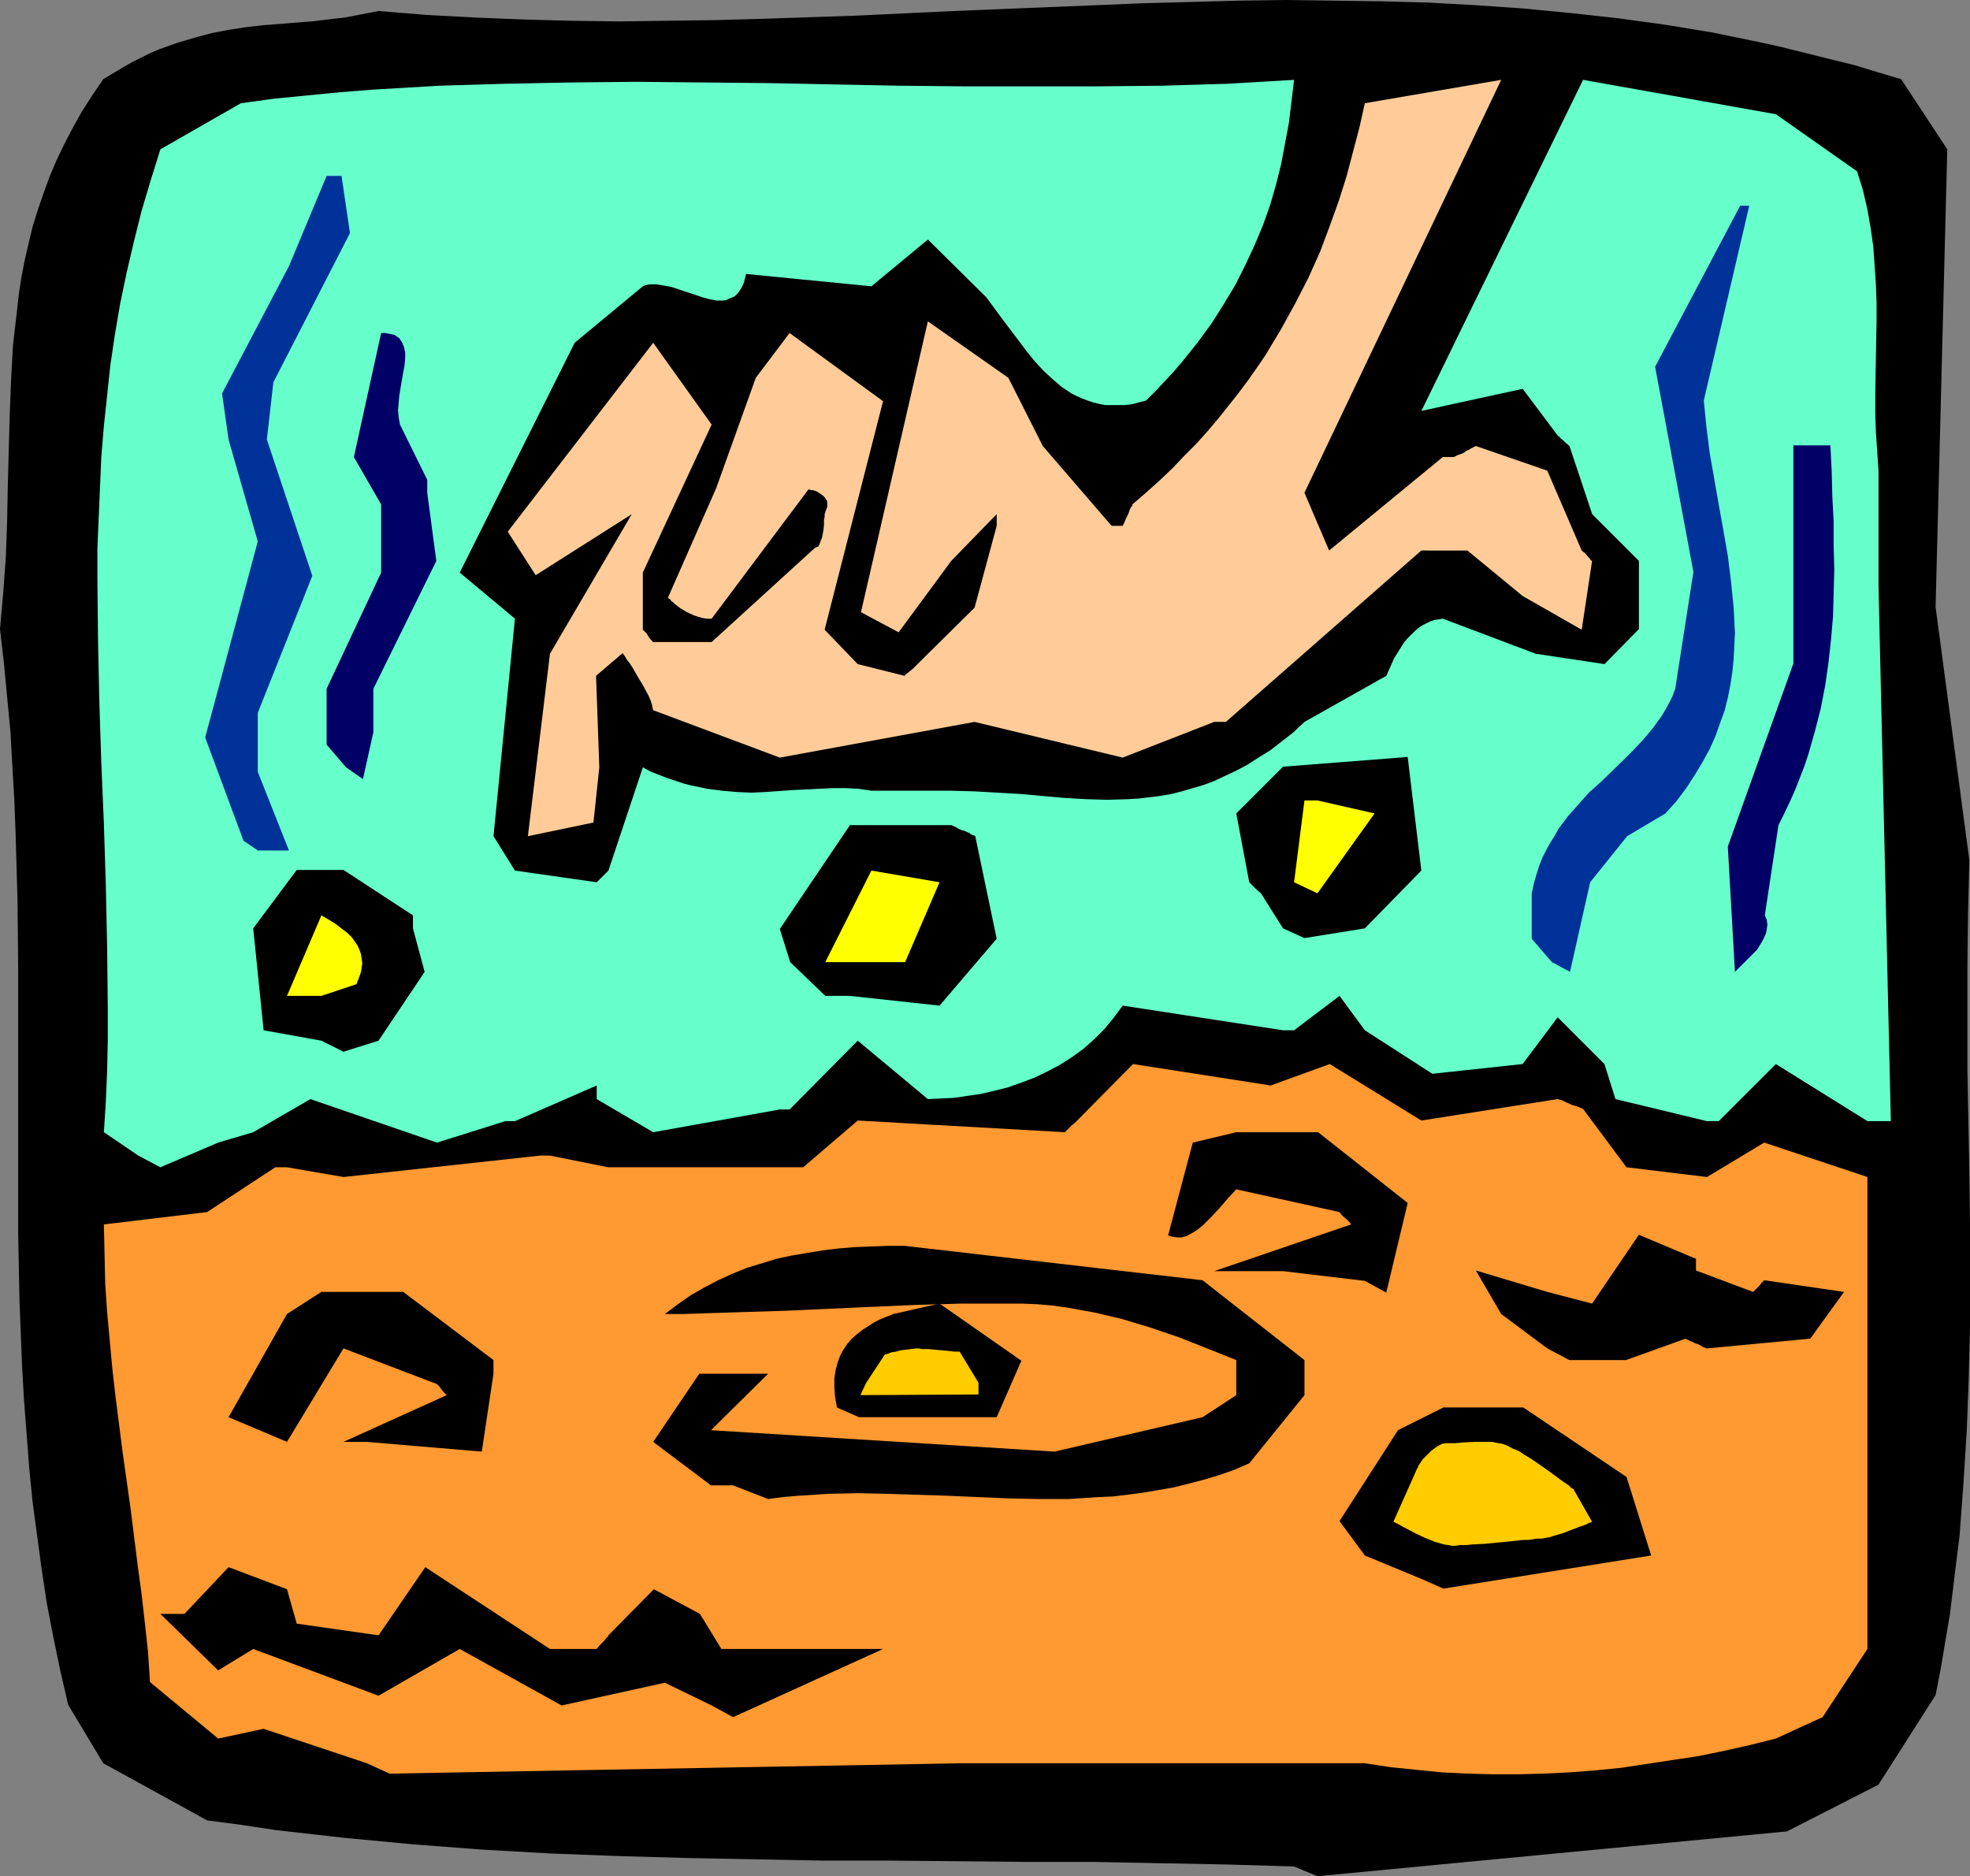
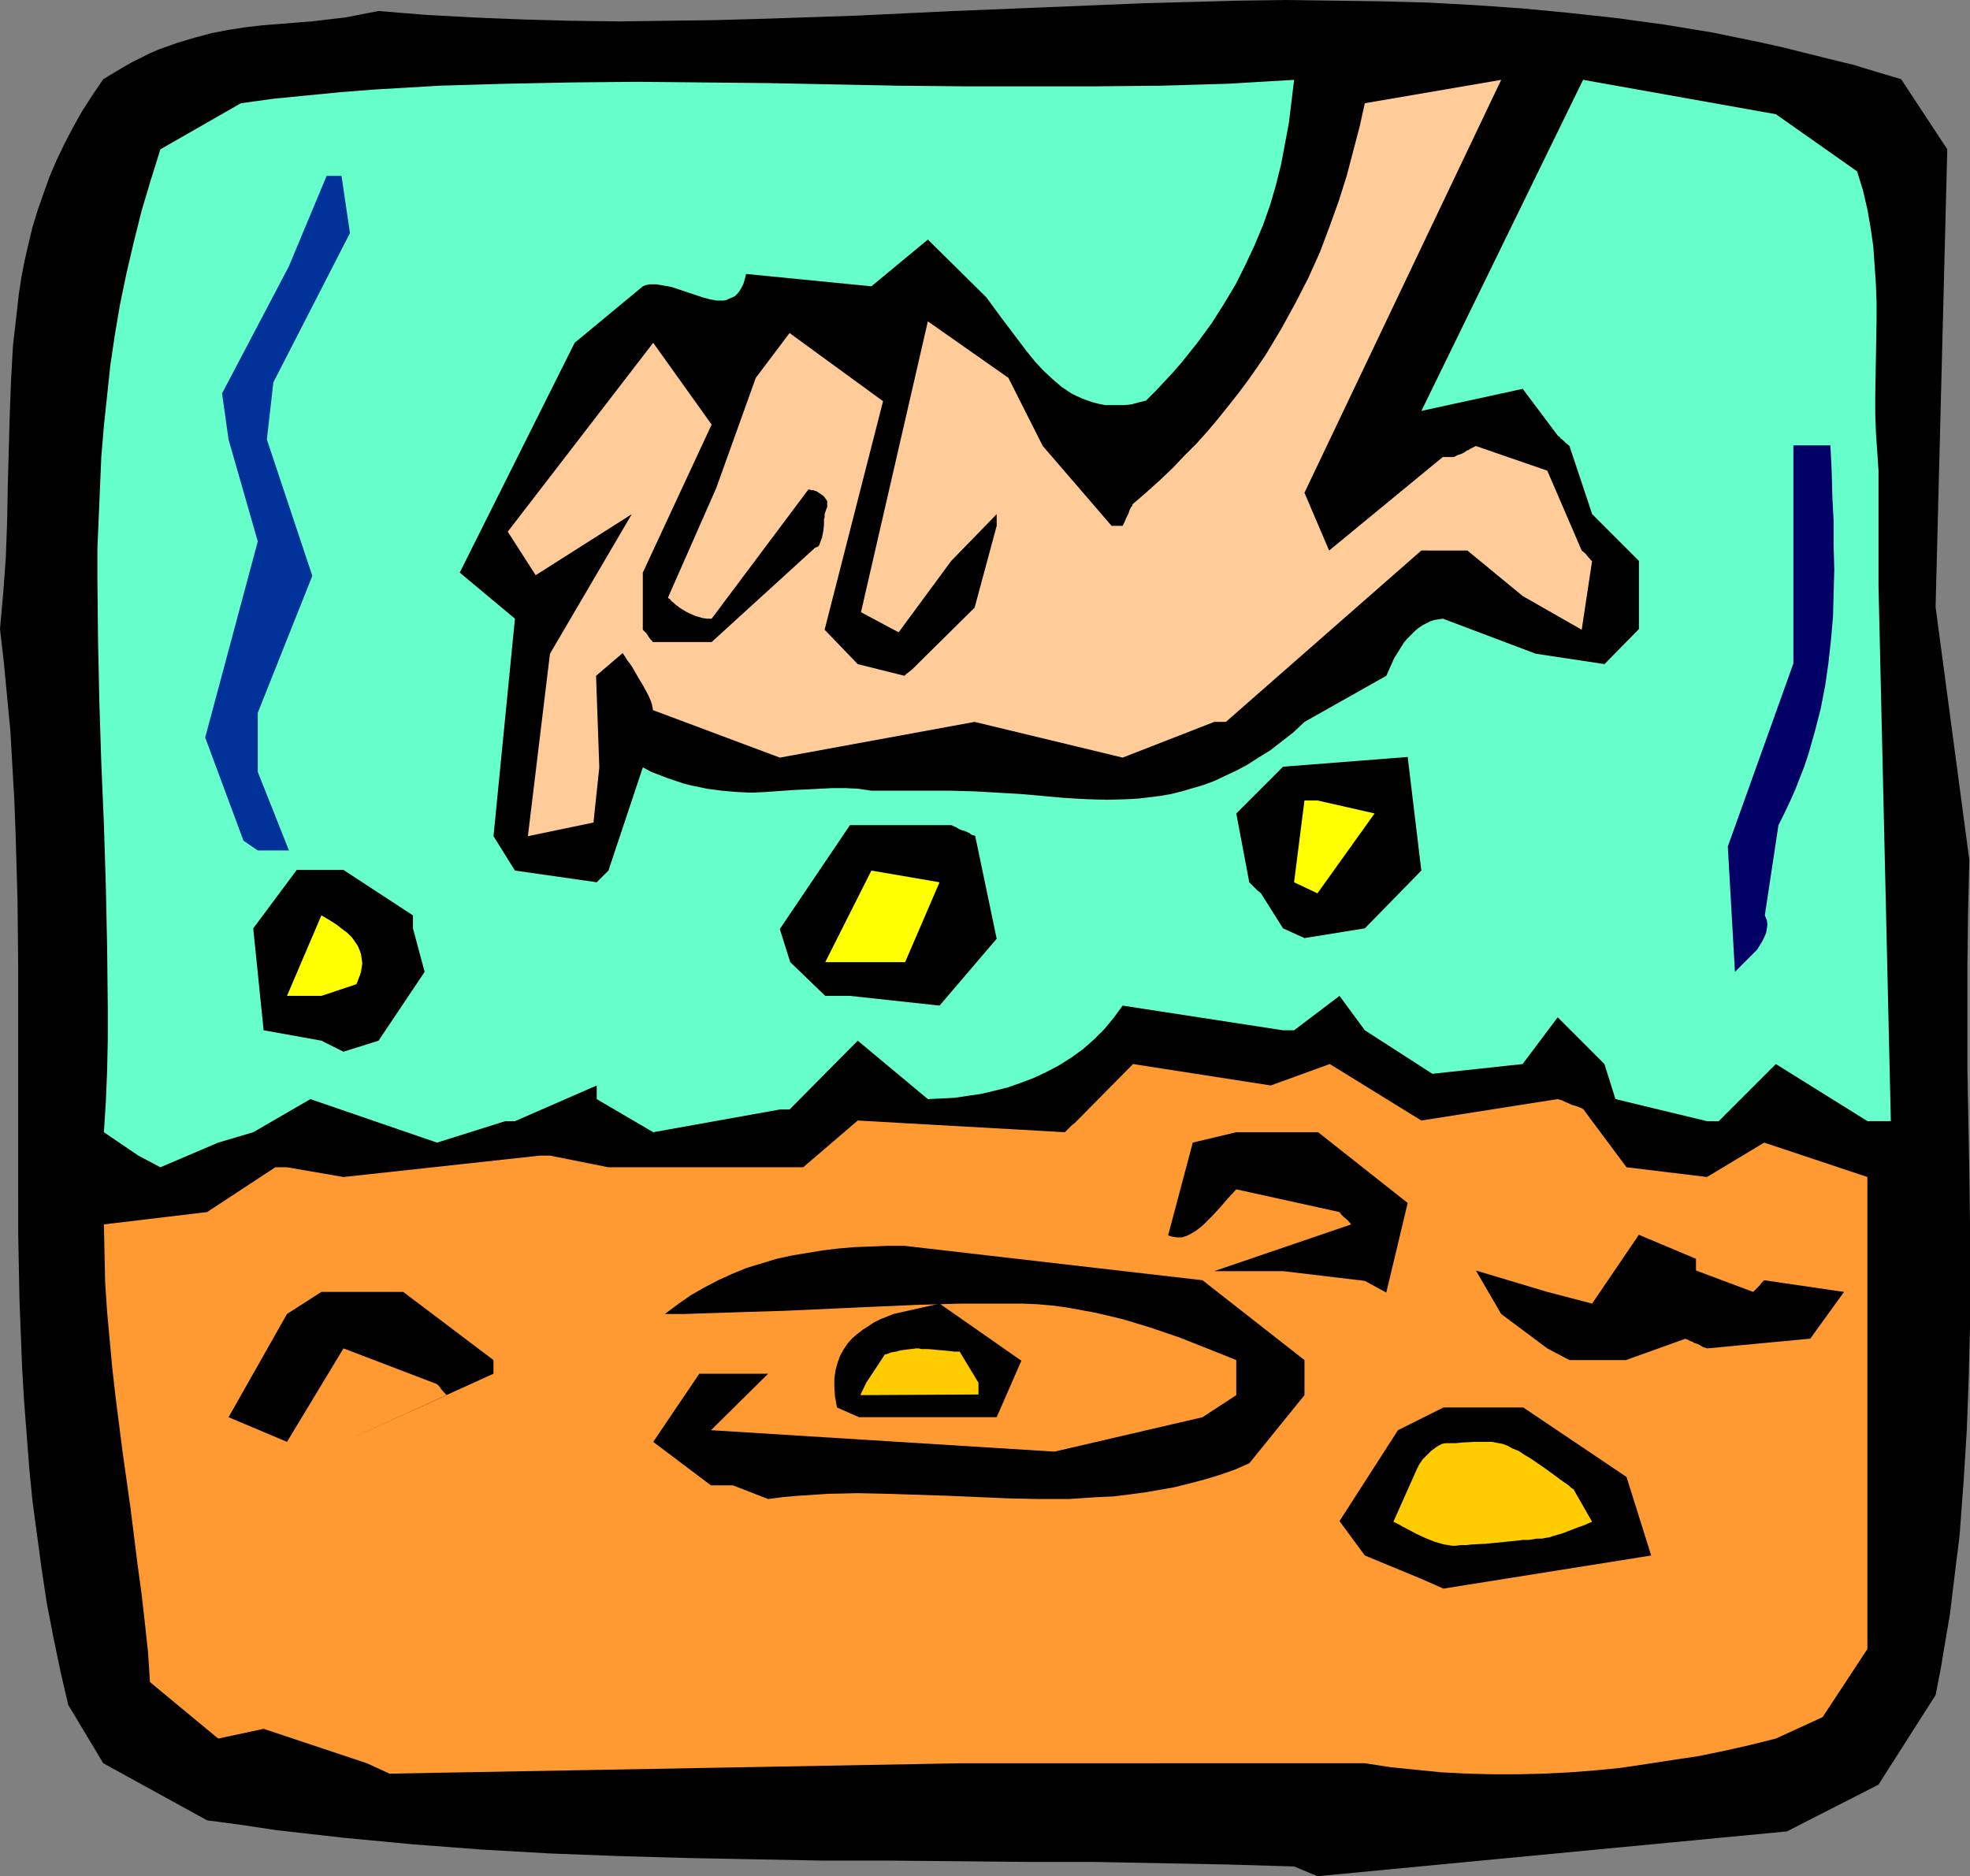
<svg xmlns="http://www.w3.org/2000/svg" xmlns:ns1="http://sodipodi.sourceforge.net/DTD/sodipodi-0.dtd" xmlns:ns2="http://www.inkscape.org/namespaces/inkscape" version="1.0" width="129.724mm" height="123.562mm" id="svg23" ns1:docname="Acid.wmf">
  <rect width="100%" height="100%" fill="#808080" stroke="none" />
  <ns1:namedview id="namedview23" pagecolor="#ffffff" bordercolor="#000000" borderopacity="0.25" ns2:showpageshadow="2" ns2:pageopacity="0.0" ns2:pagecheckerboard="0" ns2:deskcolor="#d1d1d1" ns2:document-units="mm" />
  <defs id="defs1">
    <pattern id="WMFhbasepattern" patternUnits="userSpaceOnUse" width="6" height="6" x="0" y="0" />
  </defs>
  <path style="fill:#000000;fill-opacity:1;fill-rule:evenodd;stroke:none" d="m 322.068,464.583 -16.483,-0.485 -16.645,-0.323 -16.806,-0.323 h -16.645 l -33.613,-0.323 h -16.968 l -16.806,-0.323 -16.968,-0.323 -17.13,-0.485 -16.968,-0.646 -17.13,-0.97 -16.968,-1.293 -17.13,-1.616 -8.565,-0.97 -8.565,-0.97 -8.565,-1.293 -8.565,-1.131 -25.856,-14.22 -8.726,-14.543 -1.939,-8.403 -1.778,-8.564 -1.616,-8.403 -1.293,-8.564 -1.131,-8.403 -1.131,-8.403 -0.808,-8.241 -0.646,-8.403 -0.646,-8.403 -0.485,-8.403 -0.323,-8.241 -0.323,-8.241 -0.323,-16.644 V 290.546 273.902 257.258 240.775 L 4.363,224.131 3.878,207.325 3.555,198.922 3.07,190.519 2.586,181.955 1.778,173.552 0.97,164.988 0,156.585 0.808,147.535 1.454,138.648 1.778,129.598 1.939,120.872 2.424,103.259 2.747,94.694 3.232,85.968 3.717,81.767 4.202,77.565 4.686,73.202 5.333,69.001 l 0.808,-4.201 0.97,-4.201 0.97,-4.04 1.293,-4.201 1.454,-4.201 1.454,-4.04 1.778,-4.201 1.939,-4.04 2.101,-4.04 2.262,-4.04 2.586,-4.04 2.747,-4.04 2.424,-1.454 2.424,-1.454 2.262,-1.293 2.262,-1.131 2.262,-1.131 2.262,-0.97 2.262,-0.808 2.262,-0.808 4.363,-1.293 4.202,-1.131 4.202,-0.808 4.202,-0.646 4.202,-0.485 8.08,-0.646 4.202,-0.323 4.04,-0.485 4.202,-0.485 4.202,-0.808 4.202,-0.808 11.958,0.97 11.958,0.646 11.958,0.485 11.958,0.323 11.958,0.162 11.958,-0.162 L 177.921,5.009 189.718,4.686 213.473,3.878 237.229,2.747 260.984,1.778 284.577,0.808 296.536,0.485 308.332,0.162 320.129,0 l 11.797,0.162 11.797,0.162 11.797,0.323 11.797,0.646 11.635,0.808 11.797,1.131 11.797,1.293 11.797,1.616 11.797,1.939 11.797,2.424 5.818,1.293 5.818,1.454 5.818,1.454 5.979,1.454 5.818,1.778 5.979,1.778 11.474,17.452 -2.909,113.924 8.403,63.022 -0.323,13.089 -0.162,13.089 v 12.928 12.928 l 0.485,25.693 0.162,12.766 v 12.928 12.766 l -0.323,12.928 -0.485,12.928 -0.808,12.928 -0.485,6.464 -0.485,6.625 -0.808,6.464 -0.808,6.625 -0.808,6.625 -1.131,6.625 -1.131,6.787 -1.293,6.625 -14.221,22.3 -22.786,11.635 -116.837,11.15 z" id="path1" />
  <path style="fill:#ff9932;fill-opacity:1;fill-rule:evenodd;stroke:none" d="m 91.304,438.889 -25.694,-8.564 -11.312,2.424 -16.968,-14.059 -0.485,-7.433 -0.808,-7.433 -0.808,-7.11 -0.97,-7.11 -1.778,-14.22 -1.939,-13.735 -1.778,-13.897 -0.808,-7.11 -0.646,-6.949 -0.646,-7.11 -0.485,-7.11 -0.162,-7.433 -0.162,-7.272 25.694,-3.07 16.968,-11.15 h 2.909 l 14.059,2.424 48.965,-5.333 h 2.424 l 14.544,2.909 h 48.48 l 13.574,-11.635 51.55,2.909 0.485,-0.485 0.485,-0.485 0.808,-0.808 0.646,-0.485 0.323,-0.323 0.162,-0.162 0.162,-0.162 v 0 l 13.898,-14.059 34.259,5.333 14.706,-5.333 22.786,14.059 33.936,-5.333 1.131,0.323 0.97,0.485 0.808,0.323 0.646,0.323 0.646,0.162 0.485,0.162 0.485,0.162 0.323,0.162 0.485,0.162 0.162,0.162 h 0.162 l 10.827,14.543 20.038,2.424 14.221,-8.564 25.694,8.564 v 117.479 l -11.15,16.967 -11.635,5.333 -6.464,1.616 -6.464,1.454 -6.302,1.293 -6.464,0.97 -6.302,0.97 -6.464,0.97 -6.464,0.646 -6.302,0.485 -6.464,0.323 -6.302,0.162 h -6.464 l -6.464,-0.162 -6.302,-0.323 -6.464,-0.646 -6.302,-0.646 -6.302,-0.97 H 279.406 262.438 239.329 l -142.369,2.586 z" id="path2" />
-   <path style="fill:#000000;fill-opacity:1;fill-rule:evenodd;stroke:none" d="m 177.113,424.507 -11.635,-5.656 -25.694,5.656 -25.371,-14.059 -20.2,11.635 -31.189,-11.635 -8.726,5.333 -14.382,-14.059 h 5.979 l 10.989,-11.635 14.544,5.494 2.424,8.564 20.362,2.909 11.635,-16.967 31.027,20.361 h 11.635 l 0.485,-0.646 0.485,-0.485 0.808,-0.808 0.485,-0.646 0.323,-0.323 0.162,-0.162 0.162,-0.162 v -0.162 l 11.312,-11.473 11.474,6.141 5.333,8.726 h 16.968 23.27 l -37.33,16.967 z" id="path3" />
  <path style="fill:#000000;fill-opacity:1;fill-rule:evenodd;stroke:none" d="m 353.742,392.997 -14.059,-5.817 -6.302,-8.564 14.544,-22.623 11.312,-5.656 h 2.747 17.13 l 25.694,17.291 6.141,19.553 -51.712,8.241 z" id="path4" />
  <path style="fill:#000000;fill-opacity:1;fill-rule:evenodd;stroke:none" d="m 182.446,369.727 h -5.494 l -14.382,-10.827 11.474,-16.967 h 17.13 l -14.221,14.059 85.486,5.333 36.845,-8.564 8.403,-5.494 v -8.726 l -7.272,-2.909 -6.949,-2.747 -7.11,-2.424 -6.949,-2.101 -3.394,-0.808 -3.394,-0.808 -3.555,-0.646 -3.555,-0.646 -3.555,-0.485 -3.717,-0.323 -3.717,-0.162 h -3.717 -11.635 l -11.15,0.323 -11.15,0.485 -10.666,0.485 -10.666,0.485 -5.171,0.162 -5.171,0.162 -10.019,0.323 -4.848,0.162 h -4.848 l 3.232,-2.424 3.232,-2.262 3.394,-1.939 3.394,-1.778 3.555,-1.616 3.555,-1.454 3.717,-1.131 3.717,-1.131 3.717,-0.808 3.878,-0.646 3.878,-0.646 4.04,-0.485 3.878,-0.323 4.202,-0.162 4.04,-0.162 h 4.202 l 74.174,8.564 25.371,19.876 v 8.726 l -13.736,16.967 -3.717,1.616 -3.717,1.293 -3.717,1.131 -3.717,0.97 -3.878,0.97 -3.717,0.646 -3.717,0.646 -3.717,0.485 -3.878,0.485 -3.717,0.162 -7.434,0.485 h -7.434 l -7.595,-0.162 -15.029,-0.646 -14.867,-0.485 -7.595,-0.162 -7.434,0.162 -7.434,0.485 -3.717,0.323 -3.717,0.485 z" id="path5" />
-   <path style="fill:#000000;fill-opacity:1;fill-rule:evenodd;stroke:none" d="m 85.486,358.9 25.694,-11.635 -0.808,-0.808 -0.646,-0.808 -0.323,-0.485 -0.323,-0.323 -0.162,-0.162 -0.162,-0.162 -23.27,-8.888 -14.059,23.27 -14.544,-6.141 14.544,-25.693 8.565,-5.494 h 20.362 l 22.462,16.967 v 3.393 l -2.909,19.391 -28.603,-2.424 z" id="path6" />
+   <path style="fill:#000000;fill-opacity:1;fill-rule:evenodd;stroke:none" d="m 85.486,358.9 25.694,-11.635 -0.808,-0.808 -0.646,-0.808 -0.323,-0.485 -0.323,-0.323 -0.162,-0.162 -0.162,-0.162 -23.27,-8.888 -14.059,23.27 -14.544,-6.141 14.544,-25.693 8.565,-5.494 h 20.362 l 22.462,16.967 v 3.393 z" id="path6" />
  <path style="fill:#000000;fill-opacity:1;fill-rule:evenodd;stroke:none" d="m 208.302,350.336 -0.485,-2.747 -0.162,-2.262 v -2.262 l 0.323,-2.101 0.485,-1.778 0.646,-1.778 0.808,-1.454 0.97,-1.454 1.131,-1.293 1.293,-1.131 1.454,-1.131 1.293,-0.808 1.454,-0.97 1.616,-0.808 3.232,-1.293 11.474,-2.586 20.362,14.22 -6.141,14.059 h -34.259 z" id="path7" />
  <path style="fill:#000000;fill-opacity:1;fill-rule:evenodd;stroke:none" d="m 385.092,335.631 -11.474,-8.564 -6.302,-10.827 17.776,5.333 11.15,2.909 11.635,-17.129 14.221,5.979 v 2.909 l 14.221,5.333 0.97,-0.97 0.646,-0.646 0.485,-0.646 0.323,-0.323 0.162,-0.162 0.162,-0.162 19.877,2.909 -8.403,11.635 -25.694,2.424 -0.97,-0.323 -0.808,-0.485 -0.646,-0.323 -0.646,-0.162 -0.485,-0.323 -0.485,-0.162 -0.646,-0.323 -0.323,-0.162 h -0.162 l -0.162,-0.162 -14.867,5.333 h -14.059 z" id="path8" />
  <path style="fill:#000000;fill-opacity:1;fill-rule:evenodd;stroke:none" d="m 339.683,318.825 -20.362,-2.424 h -17.13 l 34.098,-11.635 -0.97,-1.131 -0.808,-0.646 -0.485,-0.485 -0.323,-0.323 -0.162,-0.323 h -0.162 v -0.162 l -25.694,-5.656 -2.101,2.262 -1.939,2.262 -2.101,2.262 -2.101,2.101 -0.97,0.808 -1.131,0.808 -1.131,0.646 -0.97,0.485 -1.131,0.323 h -1.131 l -1.131,-0.162 -1.131,-0.323 6.141,-23.108 10.827,-2.586 h 20.362 l 22.301,17.614 -5.333,22.3 z" id="path9" />
  <path style="fill:#66ffcc;fill-opacity:1;fill-rule:evenodd;stroke:none" d="m 34.421,287.637 -8.565,-5.817 0.485,-7.595 0.323,-7.757 0.162,-7.757 v -7.595 l -0.162,-15.351 -0.323,-15.351 -0.485,-15.351 -0.646,-15.19 -0.485,-15.19 -0.323,-15.19 -0.162,-15.351 v -7.595 l 0.323,-7.595 0.323,-7.595 0.323,-7.595 0.646,-7.757 0.808,-7.595 0.808,-7.595 1.131,-7.595 1.293,-7.595 1.616,-7.757 1.778,-7.595 1.939,-7.757 2.262,-7.595 2.424,-7.757 20.038,-11.473 8.242,-1.131 8.242,-0.808 8.242,-0.808 8.242,-0.646 8.242,-0.485 8.242,-0.485 16.483,-0.485 16.322,-0.323 16.322,-0.162 16.322,0.162 16.322,0.162 16.16,0.323 16.322,0.323 16.322,0.162 h 16.483 16.322 l 16.322,-0.162 16.483,-0.485 8.242,-0.485 8.242,-0.485 -0.646,5.333 -0.646,5.333 -0.97,5.171 -0.97,5.171 -1.293,5.171 -1.454,5.009 -1.778,5.009 -2.101,5.009 -2.262,4.848 -2.424,4.848 -2.909,4.848 -3.07,4.848 -3.555,4.848 -1.939,2.424 -1.939,2.424 -2.101,2.424 -2.101,2.262 -2.262,2.424 -2.424,2.424 -1.939,0.485 -1.778,0.485 -1.778,0.162 h -1.616 -1.616 -1.454 l -1.616,-0.323 -1.293,-0.323 -1.454,-0.485 -1.293,-0.485 -1.454,-0.646 -1.293,-0.646 -2.424,-1.616 -2.262,-1.939 -2.262,-2.101 -2.101,-2.262 -2.101,-2.586 -1.939,-2.586 -4.04,-5.333 -4.04,-5.494 -14.544,-14.382 -14.059,11.635 -31.189,-3.07 -0.323,1.293 -0.323,1.131 -0.485,0.97 -0.485,0.808 -0.485,0.646 -0.646,0.646 -0.646,0.323 -0.808,0.323 -0.646,0.323 -0.808,0.162 h -1.616 l -1.778,-0.323 -1.778,-0.485 -3.878,-1.293 -3.878,-1.293 -1.778,-0.323 -1.939,-0.323 h -1.616 l -0.97,0.162 -0.808,0.323 -16.968,14.059 -28.603,57.204 13.736,11.473 -5.333,54.134 5.333,8.564 20.362,2.909 0.97,-0.97 0.808,-0.808 0.485,-0.485 0.323,-0.323 0.162,-0.162 0.162,-0.162 v 0 l 8.565,-25.693 2.101,1.131 2.101,0.808 2.101,0.808 1.939,0.646 1.939,0.646 1.939,0.485 3.878,0.808 3.717,0.485 3.717,0.323 3.555,0.162 3.555,-0.162 6.787,-0.485 3.394,-0.162 3.232,-0.162 3.232,-0.162 h 3.232 l 3.232,0.162 3.232,0.485 h 19.877 l 5.818,0.162 5.656,0.323 5.656,0.323 5.494,0.485 5.333,0.485 5.494,0.323 5.333,0.162 5.333,-0.162 2.586,-0.162 2.747,-0.323 2.586,-0.323 2.747,-0.485 2.586,-0.646 2.747,-0.808 2.747,-0.808 2.586,-0.97 2.747,-1.293 2.747,-1.293 2.747,-1.454 2.747,-1.778 2.909,-1.778 2.909,-2.262 2.909,-2.262 2.747,-2.586 20.362,-11.473 1.293,-2.909 0.646,-1.454 0.808,-1.293 0.808,-1.293 0.808,-1.293 0.808,-0.97 0.97,-0.97 0.97,-0.97 0.97,-0.808 0.97,-0.646 0.97,-0.485 0.97,-0.485 0.97,-0.323 1.131,-0.162 0.97,-0.162 23.109,8.726 17.13,2.586 8.565,-8.726 v -16.967 l -11.635,-11.635 -5.656,-16.967 -0.97,-0.808 -0.646,-0.646 -0.646,-0.485 -0.162,-0.323 -0.323,-0.162 -0.162,-0.162 -8.726,-11.635 -25.21,5.494 40.238,-82.413 47.995,8.564 20.2,14.22 1.454,4.686 1.131,4.848 0.808,4.686 0.646,4.525 0.323,4.686 0.323,4.686 0.162,4.525 v 4.525 l -0.162,9.211 -0.162,9.211 v 4.686 l 0.162,4.686 0.323,4.686 0.323,4.848 v 28.602 l 3.07,133.315 h -5.818 L 441.976,264.853 427.755,279.073 h -2.909 l -22.786,-5.494 -2.747,-8.726 -11.635,-11.635 -8.726,11.635 -22.462,2.424 -16.806,-10.827 -6.302,-8.564 -11.312,8.564 h -2.747 l -39.915,-6.141 -2.262,3.07 -2.262,2.747 -2.586,2.586 -2.747,2.424 -2.909,2.101 -3.07,1.939 -3.07,1.616 -3.07,1.454 -3.394,1.293 -3.232,1.131 -3.232,0.808 -3.394,0.808 -3.394,0.485 -3.232,0.485 -3.232,0.162 -3.394,0.162 -17.453,-14.543 -16.968,17.129 h -2.424 l -31.512,5.656 -14.059,-8.241 v -3.393 0 l -20.362,8.888 h -2.424 l -16.968,5.333 -31.512,-10.827 -14.221,8.241 -8.726,2.586 -14.382,6.141 z" id="path10" />
  <path style="fill:#000000;fill-opacity:1;fill-rule:evenodd;stroke:none" d="m 79.992,259.035 -14.382,-2.586 -2.586,-25.37 10.827,-14.543 h 11.635 l 17.291,11.312 v 3.232 l 2.909,10.827 -11.474,17.129 -8.726,2.747 z" id="path11" />
  <path style="fill:#ffff00;fill-opacity:1;fill-rule:evenodd;stroke:none" d="m 79.992,247.885 h -8.565 l 8.565,-20.038 1.939,1.131 1.778,1.131 1.454,1.131 1.293,0.97 1.131,1.131 0.808,1.131 0.646,0.97 0.485,1.131 0.323,0.97 0.162,1.131 0.162,1.131 -0.162,0.97 -0.162,1.131 -0.323,0.97 -0.808,2.101 z" id="path12" />
  <path style="fill:#000000;fill-opacity:1;fill-rule:evenodd;stroke:none" d="m 205.393,247.885 -8.726,-8.403 -2.586,-8.241 17.453,-25.855 h 25.21 l 1.131,0.485 0.808,0.485 0.808,0.323 0.646,0.162 0.646,0.323 0.485,0.162 0.323,0.323 0.323,0.162 0.485,0.162 h 0.162 l 0.162,0.162 5.333,25.532 -14.221,16.644 -22.301,-2.424 z" id="path13" />
  <path style="fill:#ffff00;fill-opacity:1;fill-rule:evenodd;stroke:none" d="m 219.776,239.482 h -14.382 l 11.474,-22.785 16.968,2.909 -8.565,19.876 z" id="path14" />
-   <path style="fill:#003299;fill-opacity:1;fill-rule:evenodd;stroke:none" d="m 386.224,239.482 -5.01,-5.817 v -11.312 l 0.485,-2.262 0.646,-2.262 0.646,-2.101 0.808,-2.101 0.97,-1.939 0.97,-1.778 1.131,-1.778 0.97,-1.778 2.424,-3.232 2.586,-2.909 2.586,-2.909 2.909,-2.586 5.494,-5.333 2.586,-2.586 2.586,-2.747 2.424,-2.909 2.101,-2.909 0.97,-1.616 0.97,-1.778 0.808,-1.616 0.646,-1.778 4.525,-29.087 -9.534,-51.064 21.17,-40.075 h 2.262 l -11.312,48.478 0.646,6.464 0.808,6.464 1.131,6.464 1.131,6.464 1.131,6.302 1.131,6.464 0.808,6.464 0.646,6.464 0.162,3.07 0.162,3.232 -0.162,3.232 -0.162,3.232 -0.323,3.232 -0.485,3.232 -0.646,3.232 -0.808,3.232 -1.131,3.07 -1.131,3.232 -1.454,3.232 -1.778,3.232 -1.939,3.232 -2.101,3.232 -2.424,3.232 -2.747,3.07 -9.534,5.656 -9.211,11.473 -5.01,22.3 z" id="path15" />
  <path style="fill:#000066;fill-opacity:1;fill-rule:evenodd;stroke:none" d="m 431.795,241.906 -1.778,-31.188 16.322,-45.57 V 110.853 h 9.211 l 0.323,6.464 0.162,6.302 0.323,6.141 v 6.141 l 0.162,5.817 -0.162,5.979 -0.162,5.817 -0.485,5.656 -0.646,5.817 -0.808,5.656 -1.131,5.817 -1.454,5.656 -1.616,5.656 -0.97,2.909 -1.131,2.909 -1.131,2.909 -1.293,2.909 -1.454,3.07 -1.454,2.909 -3.394,22.462 0.485,1.131 0.162,1.131 -0.162,1.131 -0.162,0.97 -0.485,1.131 -0.485,0.97 -1.293,2.101 z" id="path16" />
  <path style="fill:#000000;fill-opacity:1;fill-rule:evenodd;stroke:none" d="m 319.321,231.079 -5.494,-8.726 -0.97,-0.808 -0.808,-0.808 -0.485,-0.485 -0.323,-0.323 -0.162,-0.162 -0.162,-0.162 -3.232,-17.129 11.635,-11.635 31.027,-2.424 3.394,28.279 -14.059,14.382 -15.029,2.424 z" id="path17" />
  <path style="fill:#ffff00;fill-opacity:1;fill-rule:evenodd;stroke:none" d="m 322.068,219.606 2.586,-20.361 h 3.232 l 14.221,3.232 -14.221,19.876 z" id="path18" />
  <path style="fill:#ffcc99;fill-opacity:1;fill-rule:evenodd;stroke:none" d="m 131.381,208.133 5.494,-45.408 20.362,-34.743 -23.917,15.19 -6.949,-10.827 36.198,-47.024 14.544,20.361 -17.13,36.843 v 14.22 l 0.485,0.485 0.485,0.485 0.485,0.808 0.485,0.646 0.323,0.323 0.162,0.162 v 0.162 h 0.162 14.544 l 25.694,-23.431 0.323,-0.162 0.485,-0.162 0.323,-0.485 0.162,-0.485 0.485,-1.293 0.323,-1.616 0.162,-1.454 v -1.454 l 0.162,-0.485 v -0.808 l 0.323,-0.97 0.323,-0.808 v -0.646 -0.808 l -0.323,-0.485 -0.323,-0.485 -0.485,-0.485 -0.485,-0.323 -0.97,-0.646 -0.97,-0.323 h -0.485 l -0.323,-0.162 h -0.162 -0.162 L 177.113,153.999 h -1.131 l -1.131,-0.162 -1.131,-0.323 -0.97,-0.323 -1.778,-0.808 -1.616,-0.97 -1.293,-0.97 -0.485,-0.485 -0.485,-0.323 -0.323,-0.485 -0.323,-0.162 -0.162,-0.162 v -0.162 l 11.958,-27.148 9.858,-27.471 8.403,-11.15 23.27,16.967 -14.544,56.881 8.242,8.564 11.635,2.909 0.485,-0.485 0.646,-0.485 0.808,-0.646 0.485,-0.485 0.485,-0.485 0.162,-0.162 0.162,-0.162 v 0 l 14.221,-14.059 5.494,-20.361 v -2.909 l -11.312,11.635 -13.09,17.775 -9.373,-5.009 16.645,-72.394 20.038,14.059 8.565,16.967 17.13,19.876 h 2.747 l 0.485,-0.97 0.323,-0.808 0.323,-0.646 0.323,-0.646 0.162,-0.485 0.162,-0.485 0.323,-0.646 0.323,-0.323 v -0.323 0 l 3.555,-3.07 3.232,-2.909 3.232,-3.07 2.909,-3.07 3.07,-3.07 2.747,-3.07 2.586,-3.07 2.586,-3.232 2.424,-3.07 2.424,-3.232 2.262,-3.232 2.101,-3.07 1.939,-3.232 1.939,-3.232 1.778,-3.232 1.778,-3.232 3.232,-6.302 2.909,-6.464 2.424,-6.464 2.262,-6.302 1.939,-6.141 1.616,-6.141 1.616,-6.141 1.293,-5.817 33.936,-5.817 -48.965,102.774 6.141,14.382 28.28,-23.27 h 2.747 l 0.97,-0.485 0.97,-0.323 0.646,-0.323 0.646,-0.485 0.485,-0.162 0.485,-0.323 0.646,-0.323 0.323,-0.162 0.323,-0.162 v 0 l 17.776,6.141 8.565,19.876 0.97,0.808 0.646,0.808 0.485,0.485 0.162,0.323 0.323,0.162 v 0 l -2.586,17.129 -14.706,-8.403 -13.736,-11.312 H 353.742 l -48.642,42.661 h -2.909 l -22.786,8.888 -36.845,-8.888 -48.48,8.888 -31.512,-11.796 v 0.162 l -0.162,-0.808 -0.162,-0.808 -0.323,-0.97 -0.485,-1.131 -1.293,-2.424 -1.454,-2.424 -1.293,-2.262 -0.646,-0.97 -0.646,-0.808 -0.485,-0.808 -0.323,-0.485 -0.323,-0.485 v 0 l -6.626,5.656 0.808,22.785 -1.454,13.736 z" id="path19" />
  <path style="fill:#003299;fill-opacity:1;fill-rule:evenodd;stroke:none" d="M 60.6,209.264 51.066,183.571 64.155,134.769 56.883,109.399 55.267,97.926 71.912,66.254 81.285,43.792 h 3.717 l 2.101,14.22 -19.069,37.167 -1.616,14.22 11.312,33.935 -13.574,34.096 v 14.705 l 7.757,19.553 h -7.757 z" id="path20" />
-   <path style="fill:#000066;fill-opacity:1;fill-rule:evenodd;stroke:none" d="m 86.133,191.004 -4.848,-5.656 v -13.897 l 13.574,-28.925 v -16.967 l -6.787,-11.796 6.787,-30.864 h 0.97 l 0.97,0.162 0.808,0.162 0.646,0.162 0.646,0.485 0.485,0.323 0.323,0.485 0.323,0.485 0.485,1.131 0.323,1.454 V 89.2 l -0.162,1.778 -0.323,1.778 -0.323,1.778 -0.646,3.878 -0.162,1.778 -0.162,1.939 0.162,1.778 0.323,1.778 6.787,13.735 v 3.232 l 2.262,16.967 -15.675,31.834 v 10.827 l -2.586,11.635 z" id="path21" />
  <path style="fill:#ffcc00;fill-opacity:1;fill-rule:evenodd;stroke:none" d="m 215.574,344.195 4.686,-7.11 h 0.162 0.162 l 0.485,-0.162 0.808,-0.323 1.131,-0.162 1.131,-0.323 1.293,-0.162 1.293,-0.162 1.293,-0.162 h 0.646 l 0.646,0.162 h 1.616 l 3.555,0.323 1.778,0.162 1.293,0.162 h 0.485 0.485 0.162 0.162 l 4.686,7.757 v 2.909 l -29.411,0.162 z" id="path22" />
  <path style="fill:#ffcc00;fill-opacity:1;fill-rule:evenodd;stroke:none" d="m 346.793,378.776 5.979,-13.412 0.162,-0.162 v -0.162 l 0.162,-0.323 0.323,-0.485 0.646,-0.97 0.97,-0.97 1.131,-1.131 1.293,-0.97 0.808,-0.485 0.646,-0.323 0.97,-0.162 h 0.808 1.616 l 1.616,-0.162 2.909,-0.162 h 3.07 1.454 l 1.616,0.323 0.97,0.162 1.293,0.485 1.131,0.646 1.616,0.646 1.454,0.97 1.616,0.97 3.07,2.101 2.909,2.101 1.293,0.97 1.131,0.808 0.97,0.646 0.646,0.646 0.323,0.162 0.162,0.162 h 0.162 v 0.162 l 4.525,7.918 v 0 l -0.323,0.162 -0.485,0.162 -0.646,0.323 -0.808,0.323 -0.97,0.323 -2.101,0.808 -2.101,0.808 -2.262,0.646 -0.97,0.323 -0.97,0.162 -0.808,0.162 h -0.646 -0.646 l -0.97,0.162 -1.131,0.162 h -1.293 l -1.454,0.162 -1.454,0.162 -6.626,0.646 -3.232,0.162 -1.454,0.162 h -1.454 l -1.131,0.162 h -0.97 l -0.808,-0.162 -1.131,-0.162 -1.131,-0.323 -1.131,-0.323 -2.424,-0.97 -2.424,-1.131 -2.101,-1.131 -0.97,-0.485 -0.808,-0.485 -0.646,-0.323 -0.646,-0.323 z" id="path23" />
</svg>